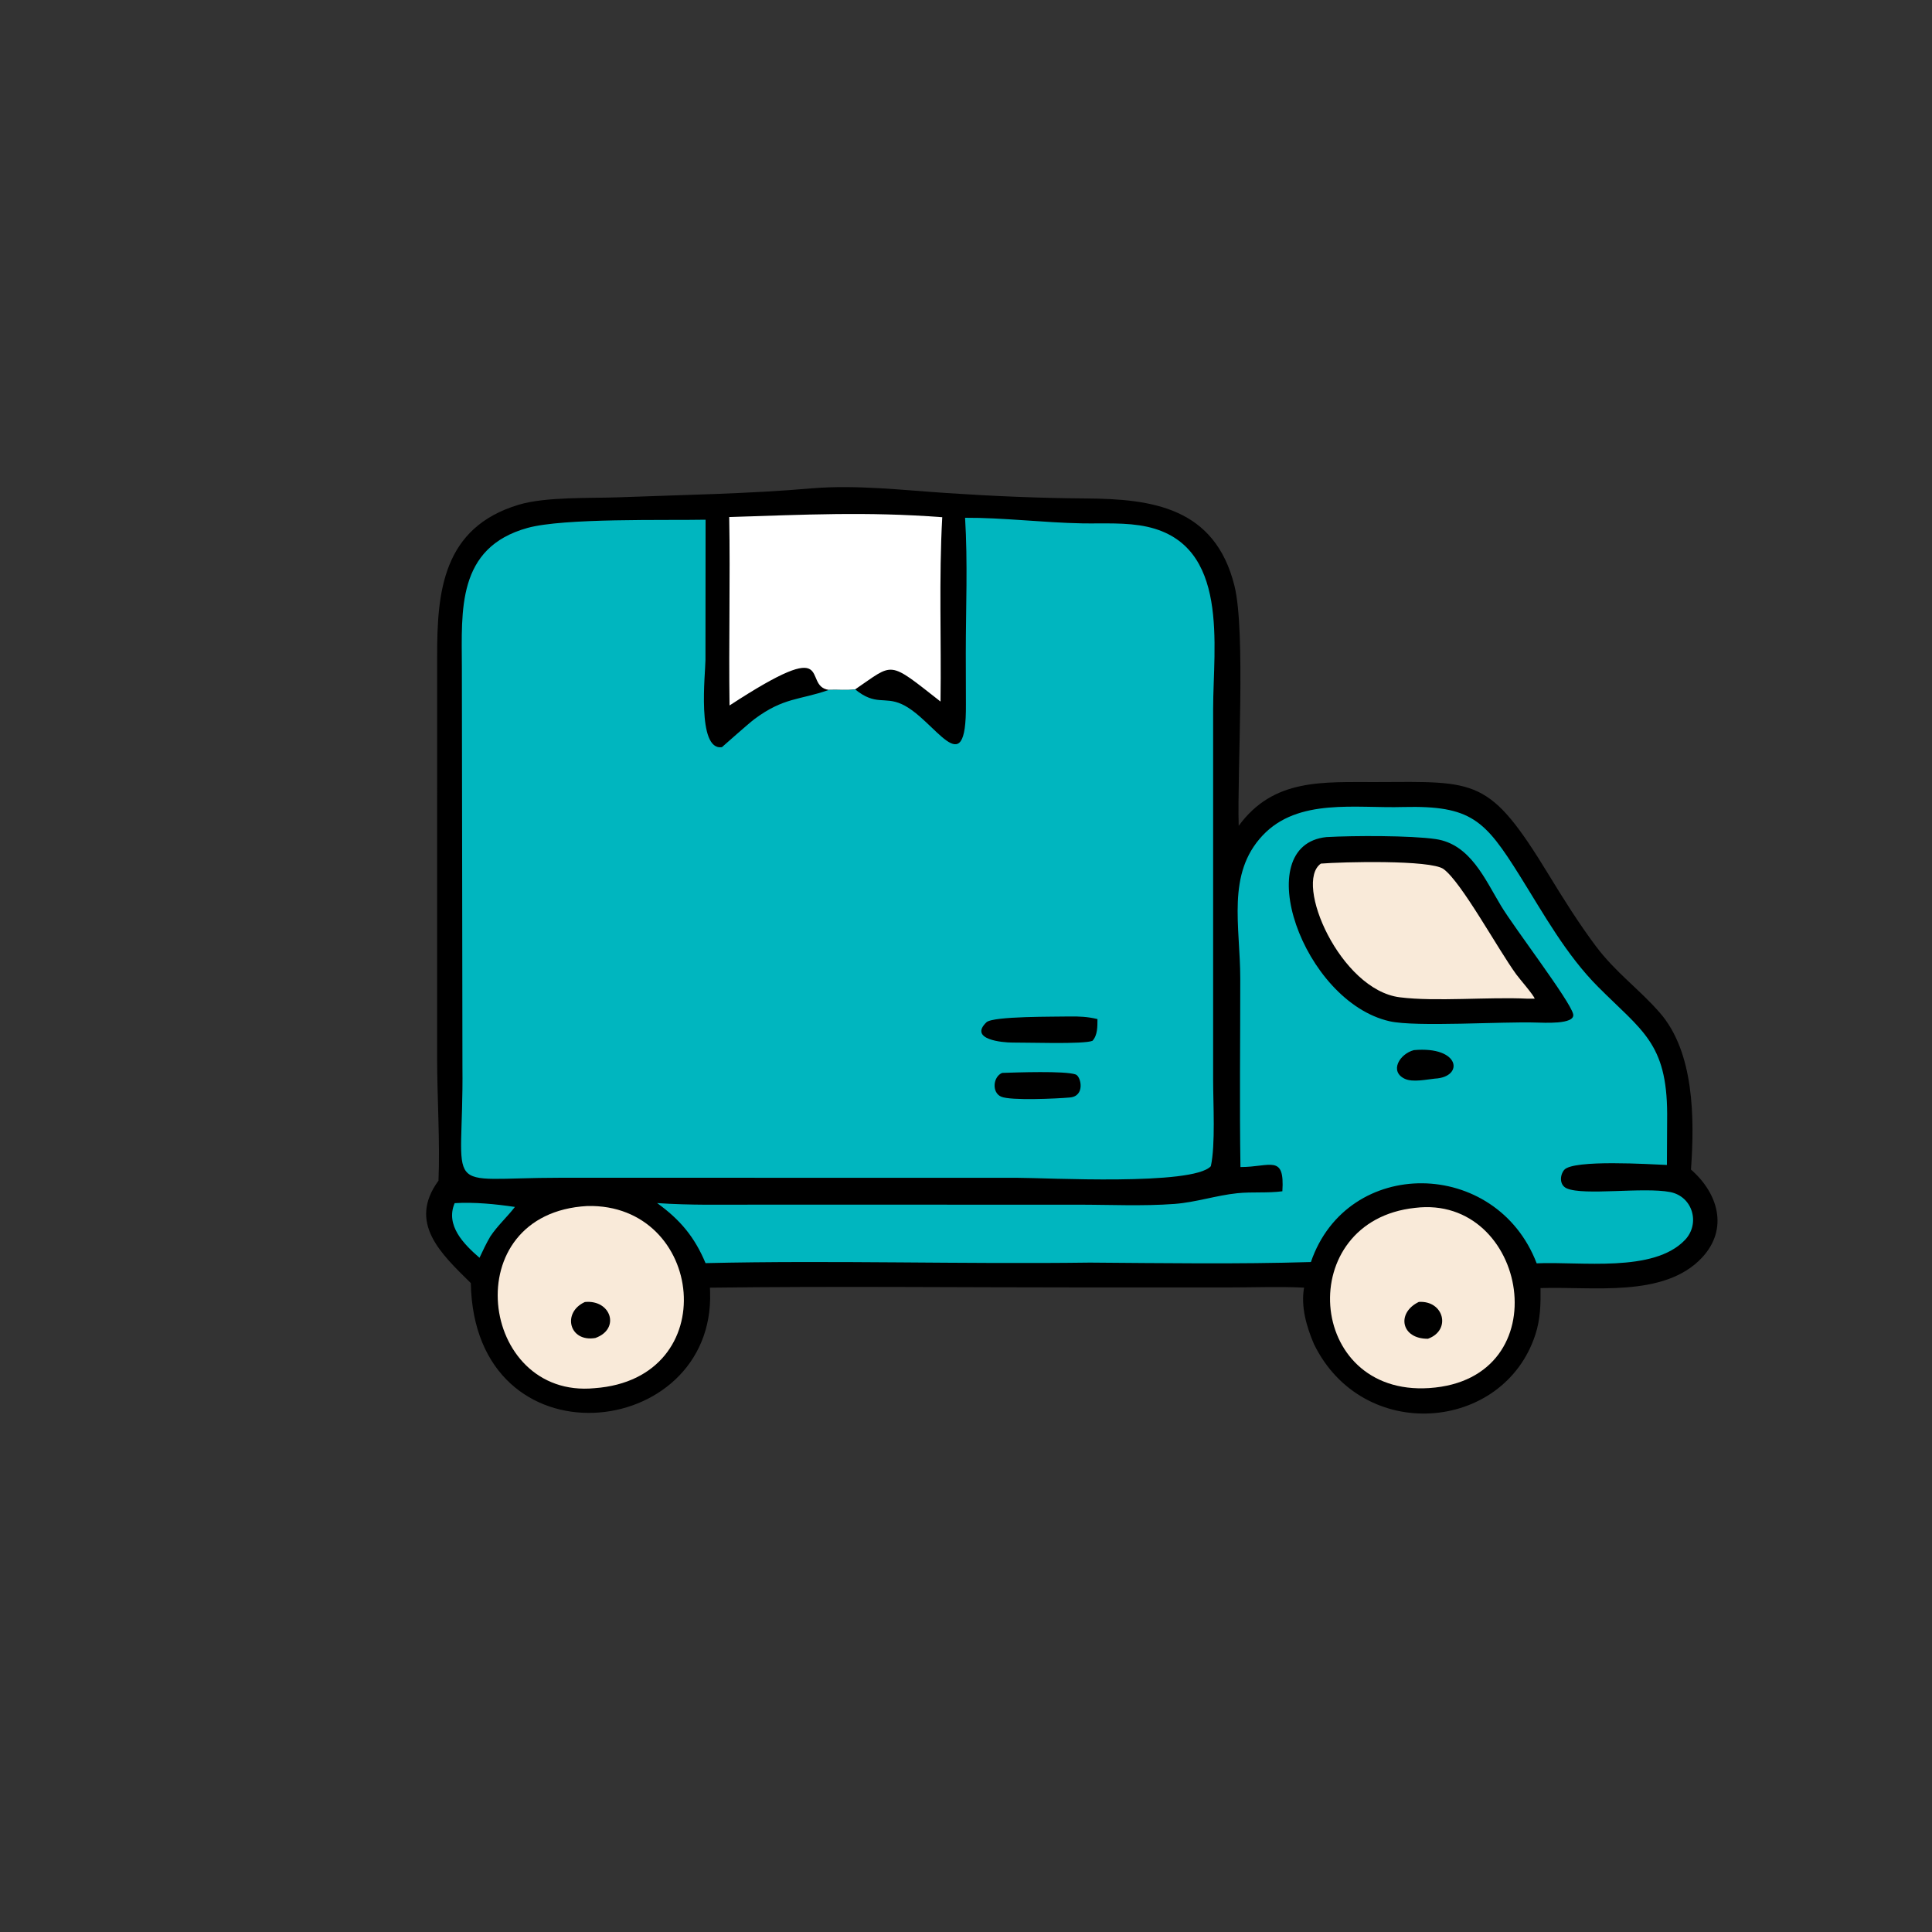
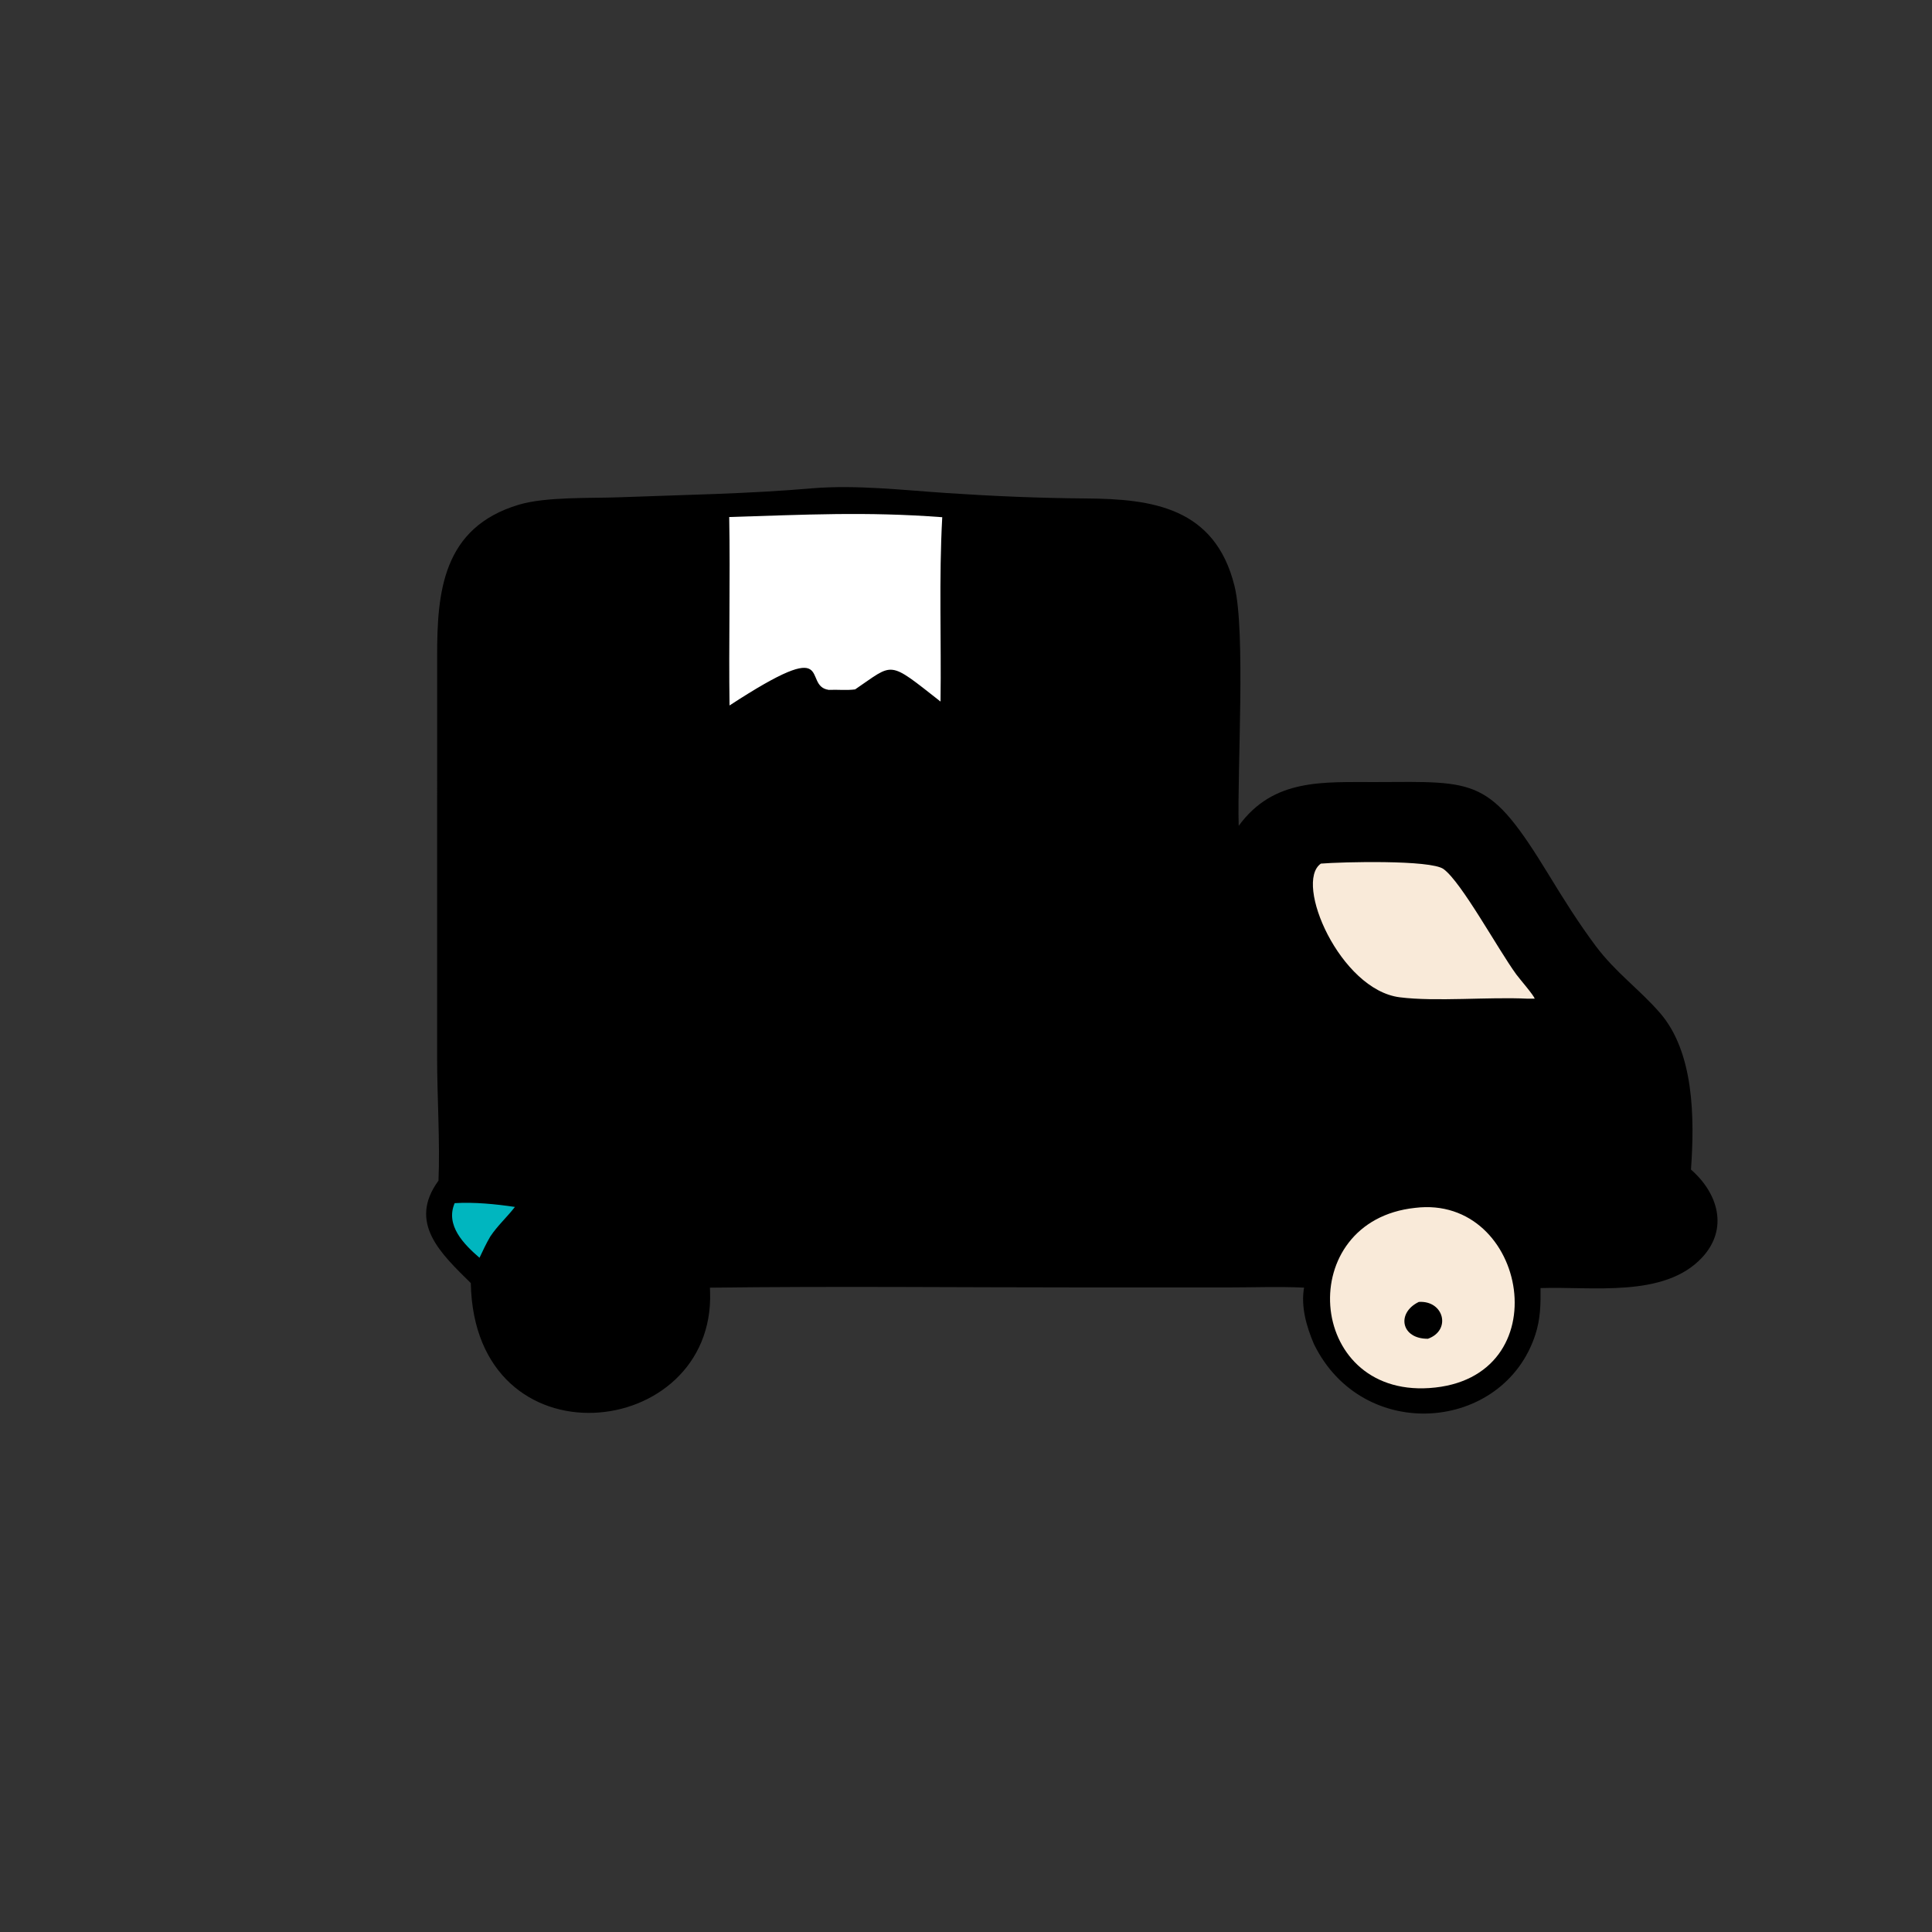
<svg xmlns="http://www.w3.org/2000/svg" fill="none" viewBox="0 0 48 48" height="48" width="48">
  <rect x="0" y="0" width="48" height="48" fill="#333333" stroke="none" />
  <path fill="black" d="M20.186 12.131C21.288 12.043 22.428 12.177 23.528 12.25C24.677 12.327 25.836 12.376 26.988 12.384C28.622 12.396 30.184 12.605 30.669 14.551C30.954 15.693 30.735 19.156 30.775 20.518C31.642 19.331 32.865 19.435 34.184 19.43C36.703 19.42 36.998 19.311 38.477 21.732C38.844 22.334 39.221 22.935 39.643 23.5C40.141 24.165 40.713 24.562 41.234 25.157C42.095 26.141 42.102 27.786 42.012 29.058C42.684 29.643 42.953 30.53 42.286 31.245C41.345 32.253 39.555 31.957 38.274 32.002C38.279 32.406 38.272 32.772 38.145 33.16C37.356 35.579 33.855 35.876 32.643 33.39C32.459 32.956 32.316 32.465 32.399 31.991C31.781 31.961 31.15 31.986 30.53 31.986L26.924 31.986C23.829 31.986 20.731 31.953 17.638 31.992L17.642 32.096C17.766 35.81 11.786 36.468 11.697 31.878C10.959 31.149 10.124 30.384 10.894 29.333C10.935 28.402 10.86 27.244 10.86 26.283L10.861 16.304C10.858 14.709 10.997 13.104 12.891 12.539C13.564 12.338 14.663 12.382 15.384 12.355C16.972 12.294 18.604 12.27 20.186 12.131Z" />
  <path fill="#00B6BF" d="M11.296 29.892C11.779 29.862 12.315 29.915 12.793 29.986C12.598 30.239 12.363 30.448 12.183 30.718C12.081 30.89 11.998 31.069 11.913 31.249C11.526 30.915 11.059 30.445 11.296 29.892Z" />
  <path fill="#F9EAD9" d="M35.158 30.009C37.954 29.667 38.786 34.269 35.51 34.486C32.437 34.689 32.142 30.329 35.158 30.009Z" />
  <path fill="black" d="M35.25 32.346C35.871 32.305 36.066 33.048 35.477 33.261C34.807 33.267 34.687 32.619 35.25 32.346Z" />
-   <path fill="#F9EAD9" d="M14.591 29.963C17.503 29.894 18 34.255 14.771 34.489C11.907 34.766 11.304 30.144 14.591 29.963Z" />
  <path fill="black" d="M14.531 32.348C15.181 32.284 15.42 33.019 14.791 33.242C14.138 33.353 13.959 32.608 14.531 32.348Z" />
  <path fill="white" d="M18.117 12.845C19.986 12.789 21.512 12.706 23.41 12.85C23.325 14.374 23.389 15.905 23.367 17.43C22.043 16.391 22.221 16.467 21.245 17.128C21.035 17.156 20.806 17.13 20.591 17.14C19.899 17.043 20.858 15.743 18.125 17.527C18.103 15.967 18.145 14.405 18.117 12.845Z" />
-   <path fill="#00B6BF" d="M34.868 20.05C36.552 20.011 36.891 20.371 37.763 21.765C38.357 22.715 38.909 23.72 39.706 24.52C40.792 25.61 41.414 25.91 41.42 27.675L41.414 28.943C41.027 28.928 39.076 28.801 38.86 29.068C38.749 29.205 38.744 29.448 38.928 29.526C39.356 29.711 40.833 29.488 41.494 29.616C42.058 29.726 42.247 30.402 41.863 30.806C41.081 31.628 39.271 31.337 38.178 31.387C37.175 28.766 33.474 28.716 32.569 31.355C30.744 31.41 28.907 31.382 27.081 31.369C23.898 31.411 20.711 31.308 17.529 31.382C17.256 30.73 16.897 30.303 16.326 29.89C17.143 29.947 17.96 29.929 18.778 29.929L26.759 29.93C27.56 29.929 28.385 29.971 29.183 29.911C29.711 29.871 30.218 29.699 30.741 29.645C31.113 29.607 31.489 29.646 31.86 29.597C31.921 28.665 31.562 28.996 30.819 28.995C30.794 27.437 30.815 25.876 30.814 24.318C30.814 23.004 30.468 21.715 31.369 20.757C32.252 19.817 33.695 20.087 34.868 20.05Z" />
  <path fill="black" d="M35.127 26.09C36.286 25.985 36.376 26.762 35.649 26.798C35.436 26.82 35.102 26.894 34.905 26.804C34.513 26.623 34.767 26.186 35.127 26.09ZM32.956 20.797C33.637 20.759 35.049 20.756 35.67 20.847C36.528 20.972 36.894 21.845 37.293 22.506C37.627 23.061 39.001 24.855 39.084 25.192C39.151 25.465 38.318 25.405 38.168 25.405C37.358 25.376 35.177 25.521 34.525 25.373C32.364 24.884 31.015 20.995 32.956 20.797Z" />
  <path fill="#F9EAD9" d="M32.817 21.456C33.337 21.413 35.541 21.358 35.864 21.591C36.31 21.915 37.213 23.579 37.671 24.208C37.748 24.314 38.115 24.736 38.128 24.811L37.955 24.812C36.979 24.764 35.669 24.891 34.774 24.777C33.3 24.59 32.138 21.93 32.817 21.456Z" />
-   <path fill="#00B6BF" d="M23.977 12.864C24.9 12.858 25.933 12.986 26.889 13.003C27.416 13.012 27.983 12.973 28.501 13.087C30.56 13.542 30.14 16.056 30.14 17.613L30.14 26.841C30.14 27.415 30.2 28.439 30.083 28.974C29.637 29.463 25.996 29.262 25.265 29.262L13.918 29.261C10.886 29.261 11.525 29.762 11.489 26.494L11.475 16.57C11.472 15.179 11.34 13.605 13.106 13.116C14.005 12.867 16.542 12.932 17.53 12.912L17.527 16.397C17.527 16.709 17.304 18.658 17.936 18.563C17.939 18.562 18.598 17.975 18.742 17.867C19.477 17.32 19.861 17.398 20.592 17.141C20.806 17.131 21.035 17.156 21.246 17.128C21.76 17.544 21.966 17.296 22.403 17.494C23.232 17.87 24.013 19.533 23.998 17.498L23.995 16.22C23.996 15.119 24.045 13.96 23.977 12.864Z" />
-   <path fill="black" d="M24.898 26.656C25.241 26.645 26.457 26.6 26.725 26.695C26.858 26.742 26.969 27.236 26.578 27.267C26.267 27.295 25.106 27.351 24.87 27.245C24.636 27.14 24.671 26.751 24.898 26.656ZM26.554 25.254C26.801 25.25 27.026 25.259 27.266 25.319C27.265 25.502 27.272 25.714 27.143 25.858C26.935 25.95 25.487 25.898 25.147 25.902C24.917 25.903 24.062 25.828 24.507 25.399C24.67 25.242 26.231 25.263 26.554 25.254Z" />
</svg>